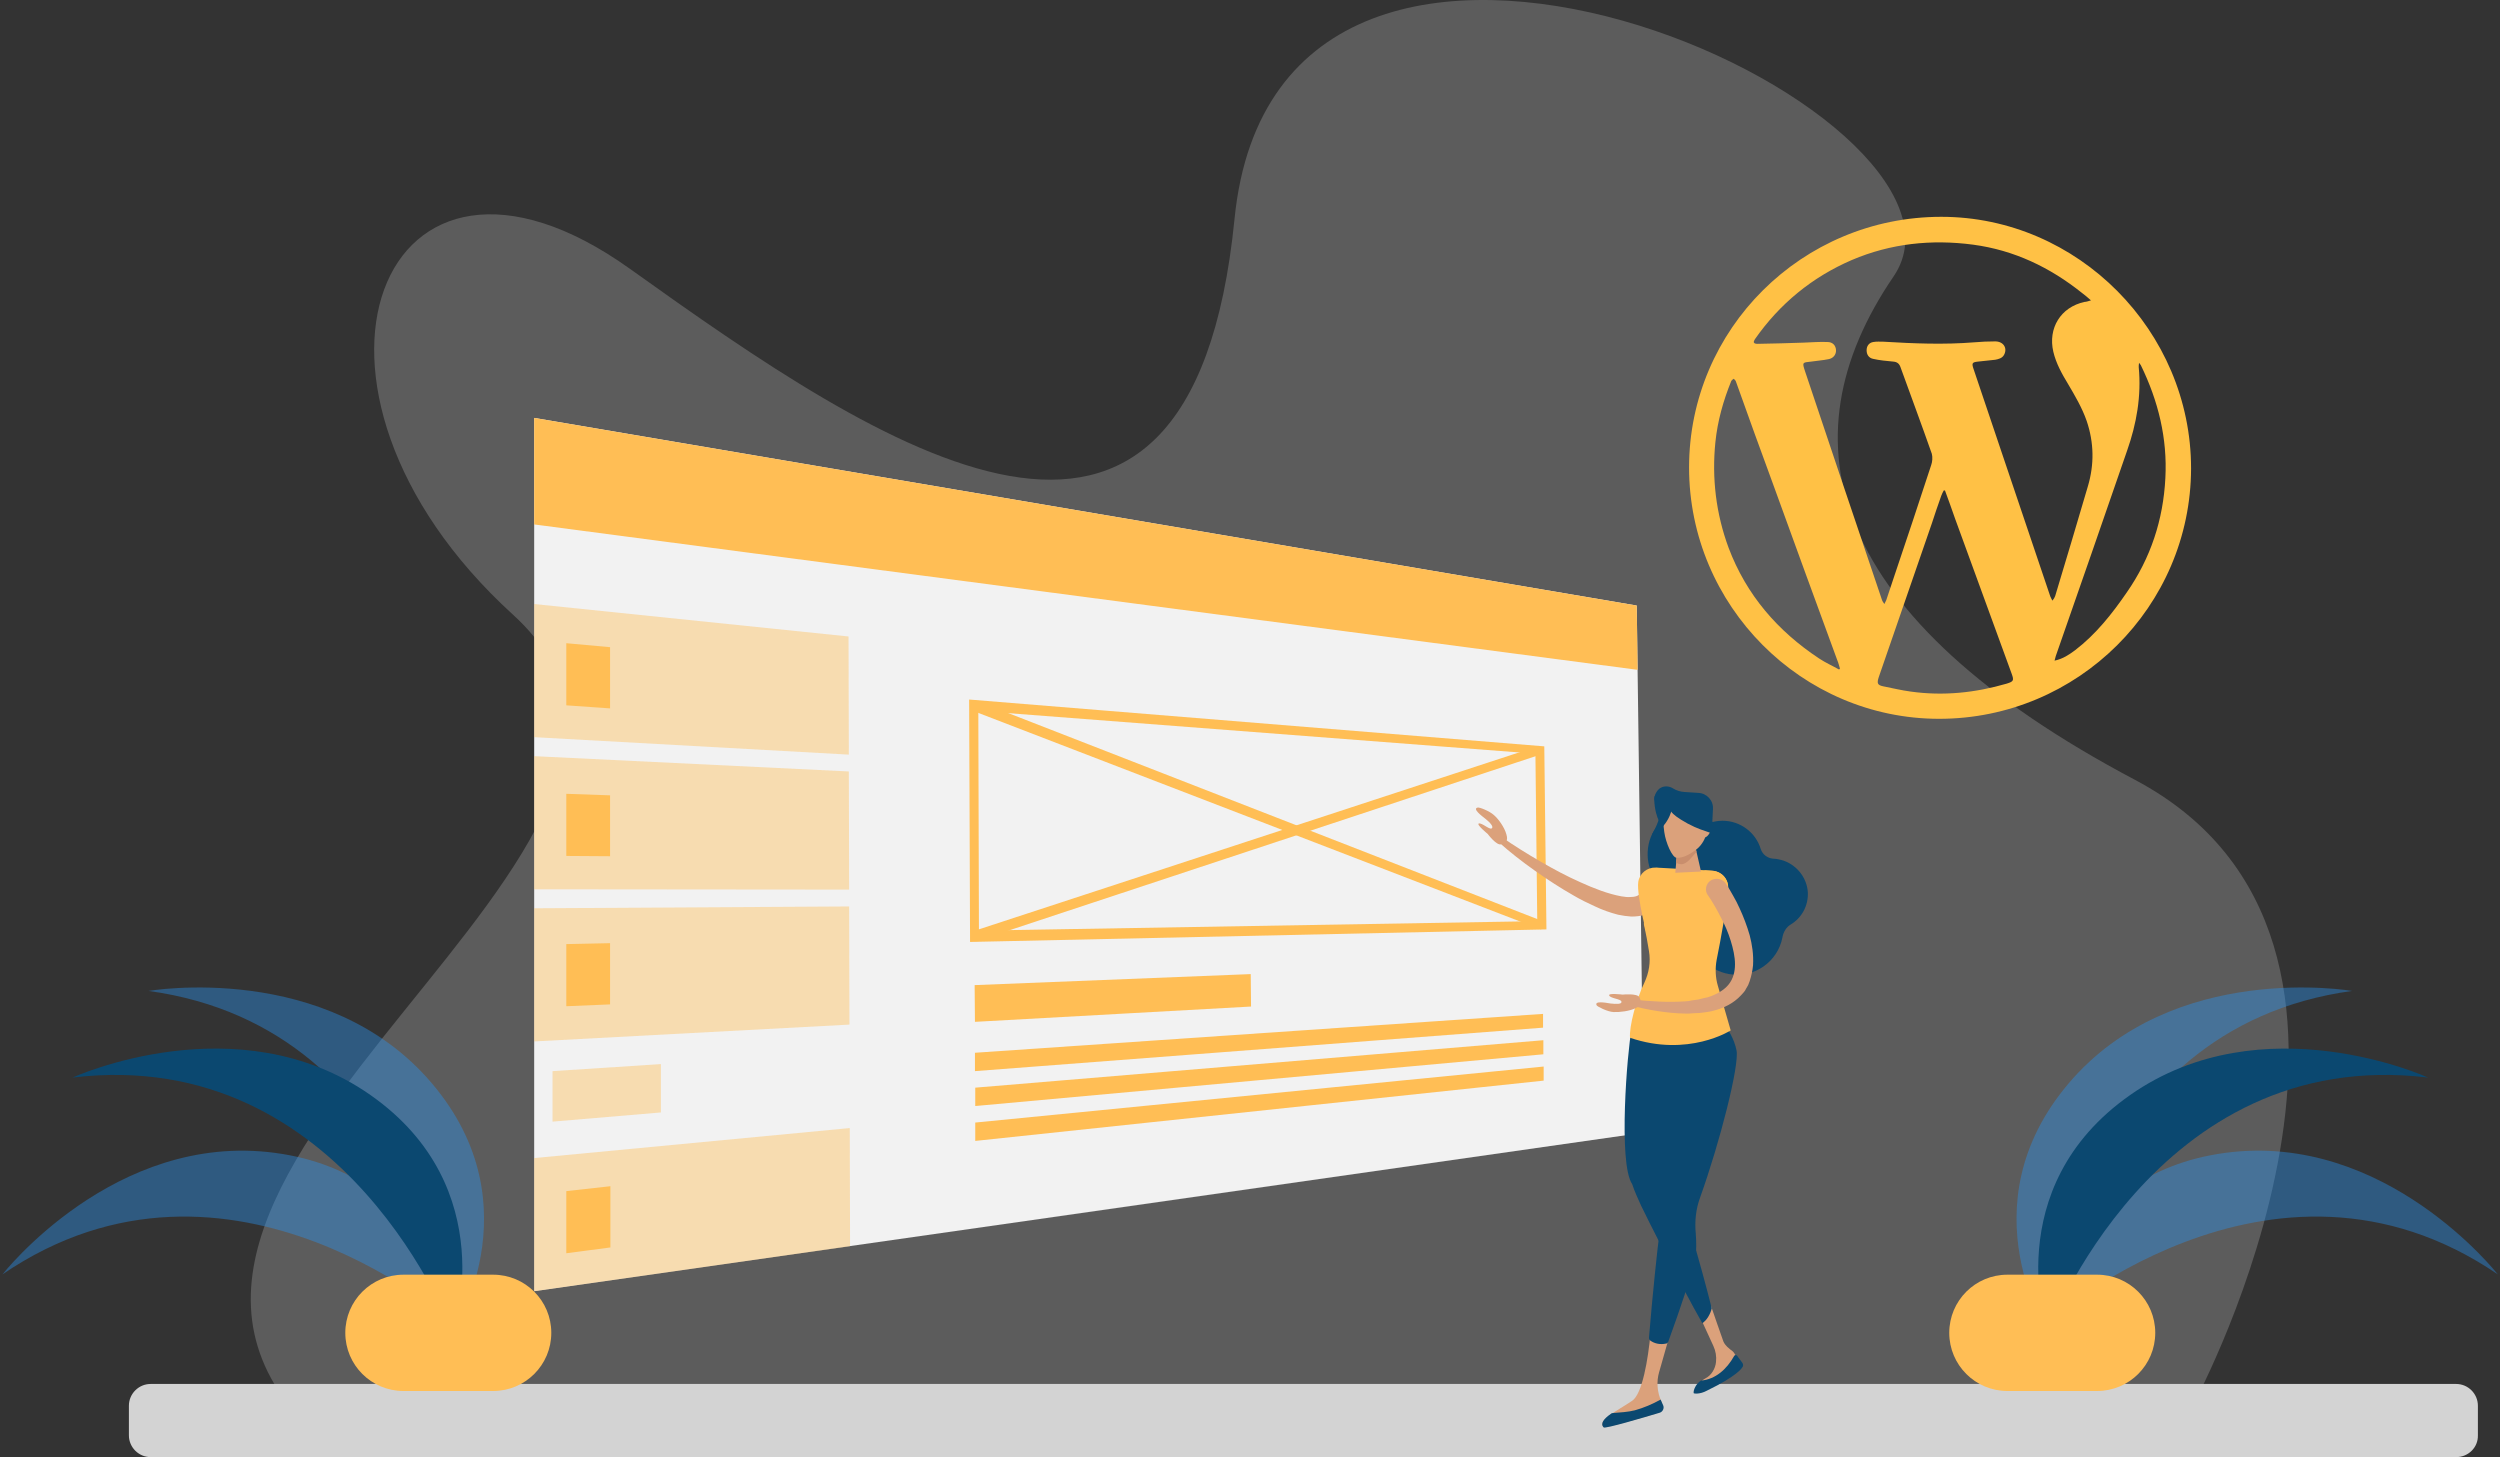
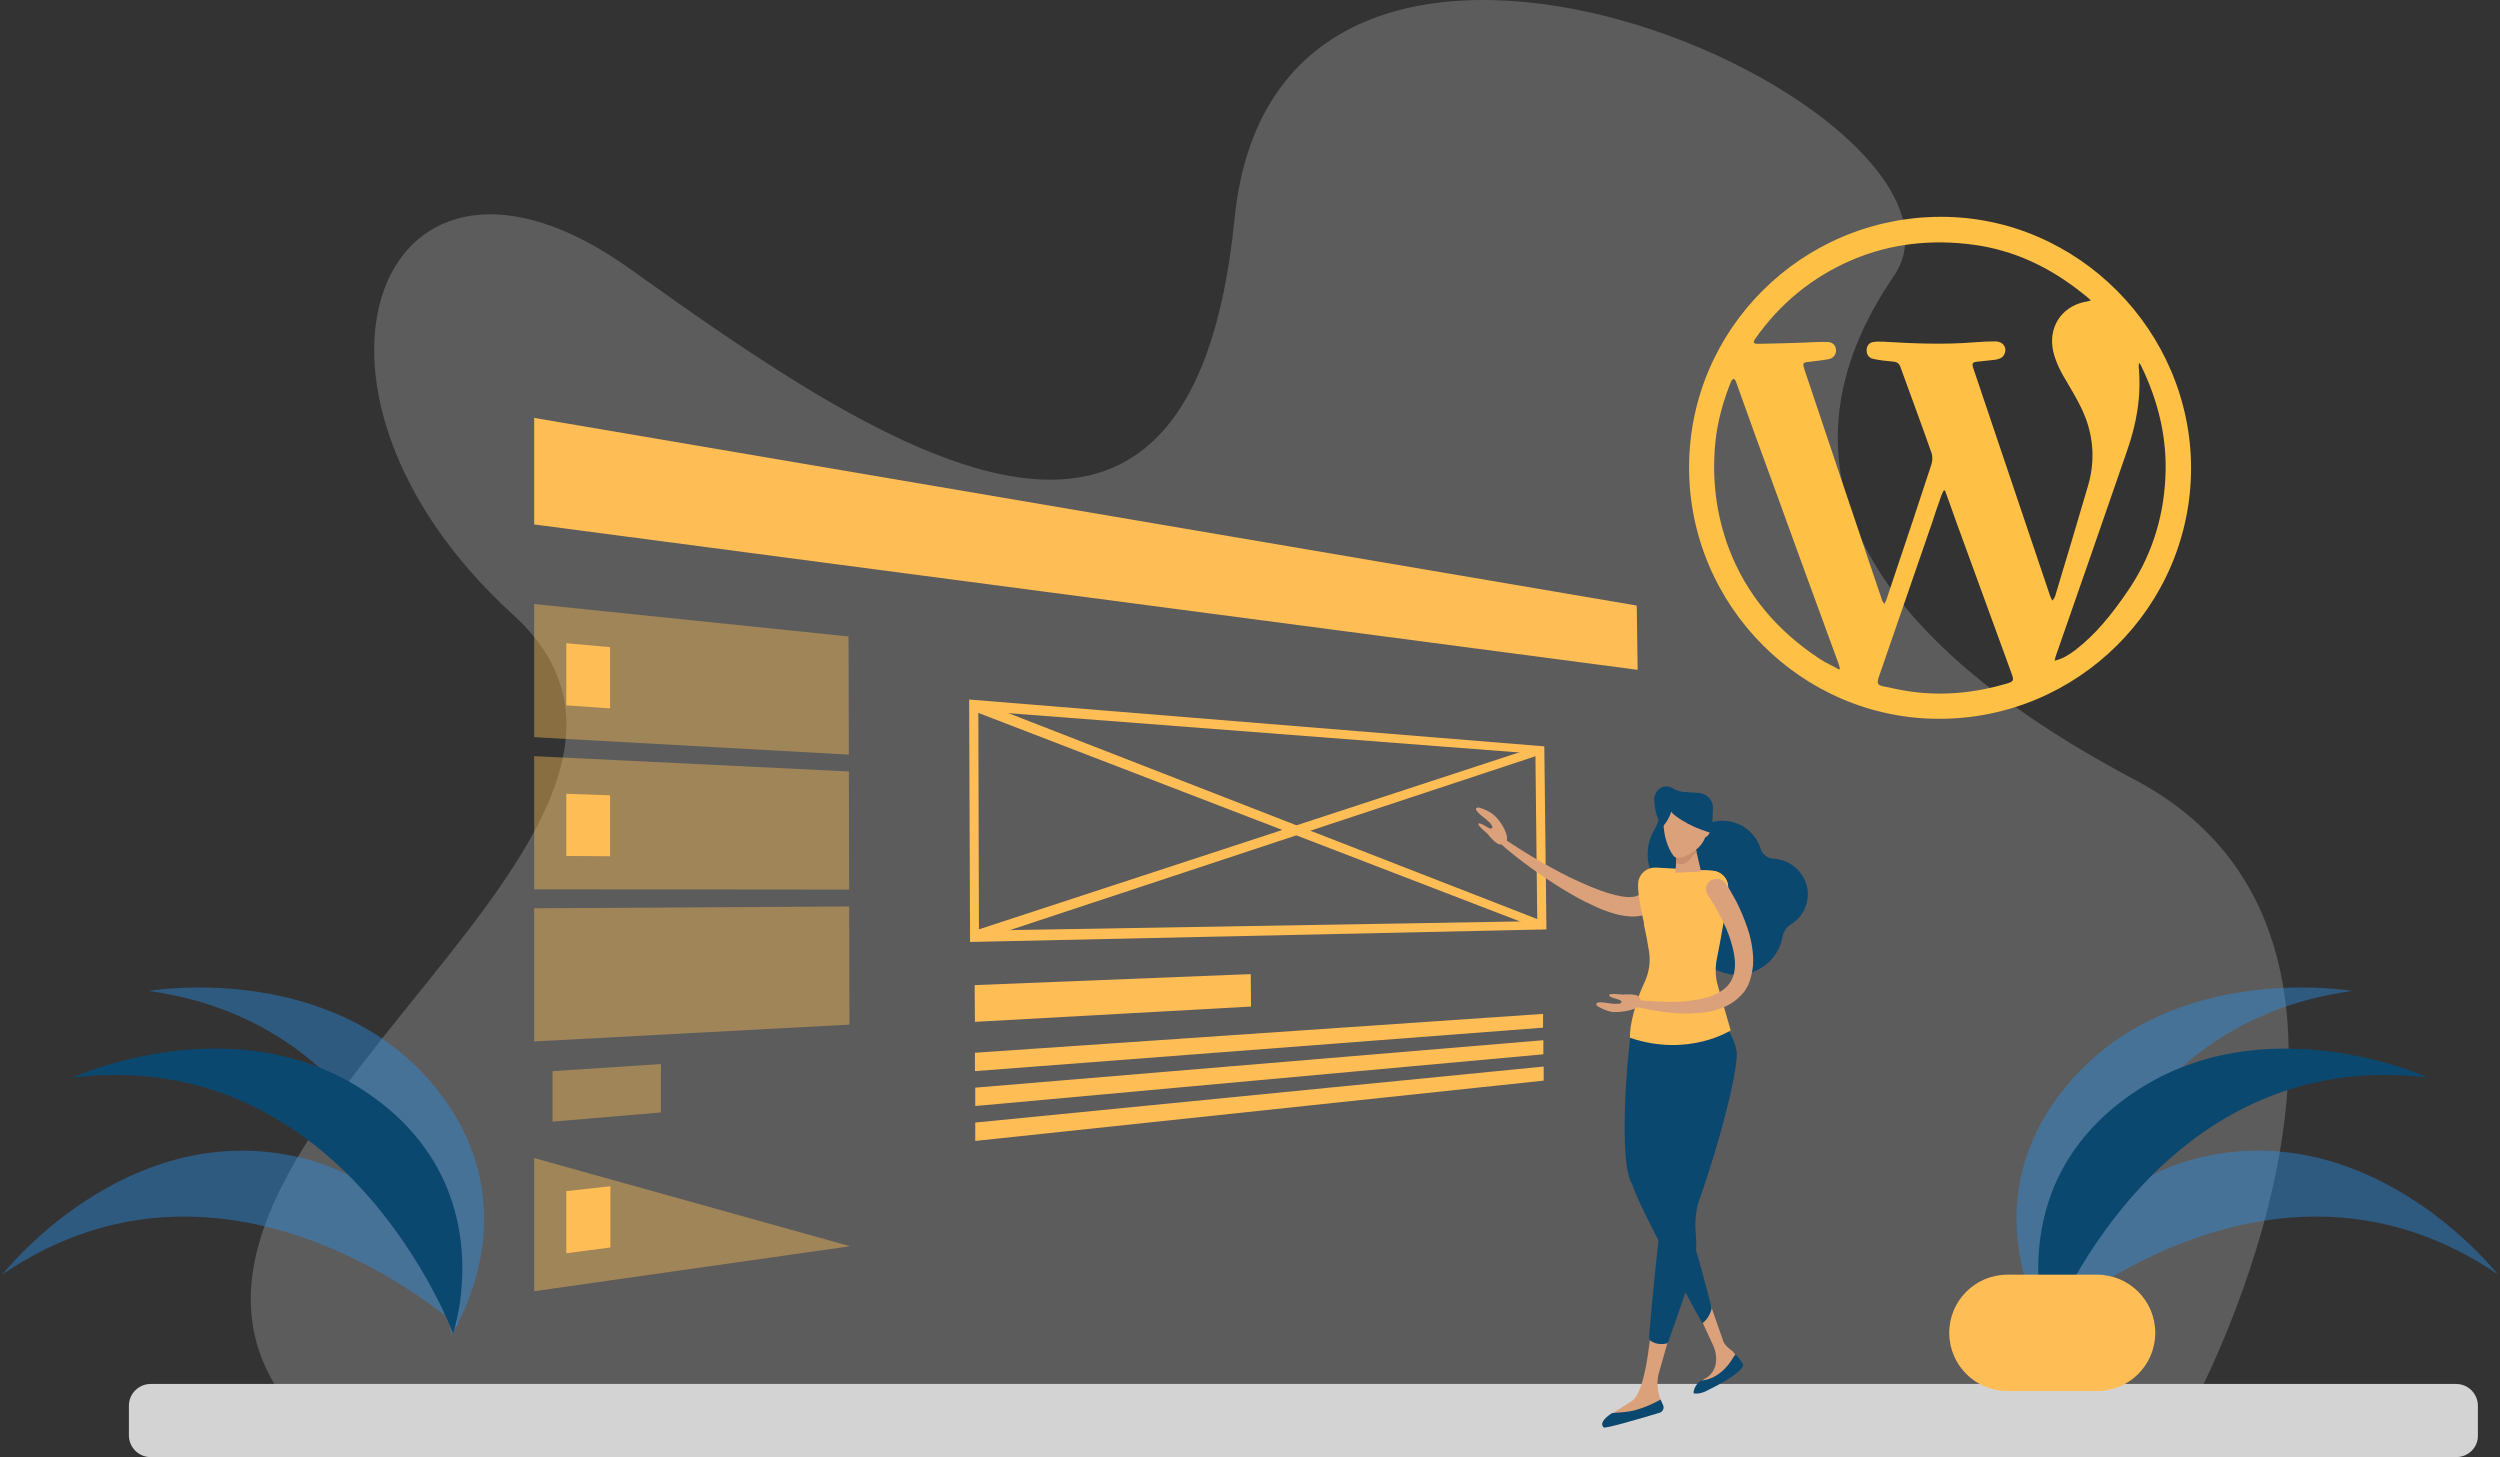
<svg xmlns="http://www.w3.org/2000/svg" width="513" height="299" viewBox="0 0 513 299" fill="none">
  <rect x="0" y="0" width="513" height="299" fill="#333333" stroke="none" />
  <path opacity="0.2" d="M450.425 287.506C450.425 287.506 500.988 193.289 438.052 159.999C375.115 126.709 365.442 90.593 388.557 56.738C411.671 22.883 262.306 -45.456 253.324 44.929C244.342 135.315 180.401 91.724 129.273 55.168C78.144 18.612 53.899 79.35 105.279 126.144C156.658 172.938 7.419 240.523 64.829 294.415L450.425 287.506Z" fill="white" />
  <path d="M504.003 299H30.911C28.461 299 26.451 296.99 26.451 294.541V288.448C26.451 285.998 28.461 283.988 30.911 283.988H504.003C506.453 283.988 508.463 285.998 508.463 288.448V294.541C508.526 296.99 506.516 299 504.003 299Z" fill="#D3D3D3" />
-   <path d="M337.303 232.421L109.613 264.957V85.757L335.859 124.26L337.303 232.421Z" fill="#F2F2F2" />
  <path d="M336.047 137.45L109.613 107.615V85.757L335.859 124.26L336.047 137.45Z" fill="#FFBE55" />
  <g opacity="0.42">
    <path d="M174.183 154.849L109.613 151.268V123.946L174.12 130.604L174.183 154.849Z" fill="#FFBE55" />
  </g>
  <path d="M125.189 145.364L116.207 144.736V131.986L125.189 132.802V145.364Z" fill="#FFBE55" />
  <g opacity="0.42">
    <path d="M174.246 182.548L109.613 182.485V155.163L174.183 158.303L174.246 182.548Z" fill="#FFBE55" />
  </g>
  <path d="M125.189 175.702L116.207 175.639V162.889L125.189 163.203V175.702Z" fill="#FFBE55" />
  <g opacity="0.42">
    <path d="M174.309 210.248L109.613 213.703V186.38L174.246 186.003L174.309 210.248Z" fill="#FFBE55" />
  </g>
-   <path d="M125.189 206.102L116.207 206.479V193.729L125.189 193.54V206.102Z" fill="#FFBE55" />
  <g opacity="0.42">
-     <path d="M174.434 255.724L109.613 264.957V237.634L174.371 231.479L174.434 255.724Z" fill="#FFBE55" />
+     <path d="M174.434 255.724L109.613 264.957V237.634L174.434 255.724Z" fill="#FFBE55" />
  </g>
  <path d="M125.252 255.975L116.207 257.168V244.417L125.252 243.412V255.975Z" fill="#FFBE55" />
  <g opacity="0.42">
    <path d="M135.618 228.275L113.383 230.159V219.795L135.618 218.351V228.275Z" fill="#FFBE55" />
  </g>
  <path d="M317.329 190.714L199.056 193.289L198.867 143.543L316.889 153.153L317.329 190.714ZM200.877 190.965L315.444 189.018L315.068 154.66L200.752 145.867L200.877 190.965Z" fill="#FFBE55" />
  <path d="M316.136 190.714L199.496 145.804L200.061 143.668L316.701 189.081L316.136 190.714Z" fill="#FFBE55" />
  <path d="M200.247 193.164L199.682 191.091L315.694 153.09L316.259 154.786L200.247 193.164ZM256.714 206.542L200.059 209.683L199.996 202.145L256.651 199.884L256.714 206.542ZM316.636 210.876L200.059 219.795V216.027L316.636 208.05V210.876ZM316.699 216.341L200.121 226.956V223.187L316.699 213.451V216.341ZM316.761 221.743L200.121 234.116V230.348L316.761 218.853V221.743Z" fill="#FFBE55" />
  <path d="M397.914 147.5C369.712 147.5 346.598 124.26 346.598 95.932C346.598 67.541 369.775 44.49 398.354 44.49C426.368 44.49 449.608 67.918 449.608 96.12C449.545 124.448 426.368 147.5 397.914 147.5ZM429.069 61.637C428.378 61.009 427.812 60.569 427.247 60.13C420.652 54.854 413.303 51.336 404.886 50.206C396.344 49.075 387.99 49.954 380.013 53.346C371.848 56.864 365.19 62.328 360.102 69.614C359.976 69.803 359.788 70.18 359.914 70.305C359.976 70.493 360.353 70.556 360.605 70.556C363.808 70.493 367.011 70.431 370.152 70.305C371.785 70.242 373.355 70.117 374.988 70.179C376.056 70.179 376.684 70.87 376.747 71.812C376.81 72.692 376.244 73.508 375.239 73.697C374.046 73.948 372.853 74.011 371.659 74.199C369.838 74.388 369.775 74.325 370.403 76.209C375.616 91.849 380.892 107.426 386.169 123.066C386.231 123.318 386.42 123.569 386.671 123.946C386.86 123.506 387.048 123.255 387.111 123.004L388.618 118.481C391.193 110.818 393.769 103.155 396.281 95.43C396.532 94.739 396.595 93.796 396.407 93.106C394.334 87.201 392.136 81.297 390 75.393C389.749 74.639 389.309 74.262 388.493 74.199C387.111 74.074 385.729 73.948 384.347 73.634C383.468 73.446 383.028 72.755 383.028 71.875C383.028 70.996 383.531 70.305 384.41 70.179C385.101 70.054 385.792 70.117 386.483 70.117C392.701 70.493 398.919 70.745 405.138 70.242C406.582 70.117 407.964 70.054 409.409 70.054C411.105 70.054 411.984 71.436 411.23 72.817C410.853 73.508 410.1 73.697 409.409 73.823C408.215 73.948 407.085 74.074 405.891 74.199C404.698 74.325 404.572 74.513 404.949 75.644C406.833 81.171 408.655 86.699 410.539 92.226L420.715 122.375C420.84 122.689 421.029 123.004 421.154 123.255C421.468 122.878 421.594 122.627 421.72 122.313C423.981 114.775 426.242 107.301 428.44 99.763C429.759 95.304 429.697 90.844 428.189 86.385C427.247 83.684 425.802 81.234 424.358 78.785C423.101 76.712 421.908 74.576 421.343 72.189C420.212 67.353 422.85 63.019 427.749 61.951C428.064 61.951 428.44 61.826 429.069 61.637ZM399.108 100.643H398.856C398.668 101.02 398.48 101.334 398.354 101.711C397.663 103.595 397.035 105.542 396.407 107.426C392.764 117.916 389.184 128.405 385.54 138.895C385.101 140.214 385.226 140.591 386.483 140.842C388.367 141.219 390.188 141.658 392.073 141.91C398.794 142.852 405.326 142.161 411.795 140.277C413.177 139.837 413.303 139.648 412.8 138.267C408.906 127.652 405.075 117.036 401.18 106.421C400.489 104.411 399.799 102.527 399.108 100.643ZM377.375 137.387L377.563 137.199C377.375 136.634 377.249 136.005 376.998 135.44C372.601 123.443 368.205 111.446 363.871 99.449C361.295 92.415 358.72 85.38 356.208 78.282C356.145 78.094 355.956 77.905 355.768 77.717C355.58 77.842 355.391 77.968 355.266 78.156C353.632 82.176 352.439 86.385 351.999 90.719C351.246 98.13 352.125 105.416 354.7 112.388C358.343 122.061 364.75 129.473 373.292 135.126C374.611 136.005 376.056 136.634 377.375 137.387ZM421.594 135.566C423.353 135.189 424.609 134.31 425.802 133.43C430.073 130.164 433.402 125.956 436.417 121.559C441.317 114.524 443.892 106.673 444.332 98.13C444.771 89.965 442.887 82.302 439.307 74.953C439.244 74.828 439.118 74.702 438.93 74.451C438.867 74.89 438.867 75.079 438.867 75.33C439.432 81.234 438.427 86.95 436.48 92.477C431.644 106.547 426.745 120.554 421.845 134.624C421.782 134.812 421.72 135.126 421.594 135.566Z" fill="#FFC145" />
  <path d="M351.12 268.034C351.12 268.034 353.256 274.252 353.633 275.257C354.01 276.137 354.763 276.702 355.517 277.267C355.768 277.456 355.957 277.833 356.208 278.21C356.396 278.461 356.333 278.838 356.208 279.089C354.009 284.239 348.042 285.998 347.917 285.621C347.728 284.868 348.671 283.548 349.927 282.858C351.183 282.229 352 280.848 352.125 279.466C352.251 278.335 352.062 277.205 351.56 276.137L349.424 271.489L351.12 268.034ZM342.264 275.195L340.442 281.601C339.877 283.548 340.065 285.684 340.882 287.506C341.384 288.511 340.819 289.767 339.751 290.081C336.234 291.149 329.325 293.096 329.074 292.845C327.629 291.463 331.774 289.578 334.915 287.443C336.988 286.061 338.181 279.026 338.684 273.624L341.824 274.629C342.013 274.755 342.201 274.943 342.264 275.195Z" fill="#DBA17B" />
  <path d="M335.481 289.39C334.036 289.767 332.403 289.83 330.959 289.955C330.77 289.955 330.645 290.018 330.519 290.144C329.074 291.149 328.321 292.154 329.074 292.907C329.388 293.221 337.428 290.835 340.569 289.892C341.197 289.704 341.574 288.95 341.26 288.322L340.757 287.192C339.061 288.134 337.303 288.887 335.481 289.39ZM343.521 202.648C347.289 203.402 350.304 207.987 349.362 212.823C348.797 215.65 345.656 225.637 342.265 233.425C341.008 236.44 341.26 239.958 343.207 242.596C343.521 243.035 343.772 243.475 344.023 243.915C345.091 246.176 349.048 259.618 351.247 268.474C350.995 269.604 350.179 271.049 349.299 271.489C344.903 263.763 337.868 249.756 336.737 247.369C336.109 245.988 335.418 244.48 334.916 242.973C332.026 238.701 333.911 215.775 334.79 211.253C335.732 206.417 339.752 201.957 343.521 202.648Z" fill="#0B4870" />
  <path d="M349.899 175.373C350.13 171.181 347.678 167.638 344.422 167.459C341.166 167.279 338.339 170.531 338.108 174.722C337.877 178.913 340.329 182.457 343.585 182.636C346.841 182.816 349.668 179.564 349.899 175.373Z" fill="#0B4870" />
  <path d="M345.342 175.953C345.656 171.745 349.237 168.416 353.445 168.416C357.151 168.416 360.291 170.865 361.296 174.194C361.673 175.388 362.741 176.141 363.934 176.204C364.437 176.204 364.939 176.33 365.505 176.456C368.52 177.272 370.781 179.973 370.969 183.114C371.095 185.94 369.65 188.39 367.452 189.709C366.51 190.274 365.944 191.279 365.756 192.347C364.814 197.309 360.04 200.763 354.827 199.884C350.367 199.13 347.038 195.299 346.913 190.776C346.85 188.013 347.918 185.563 349.676 183.804C346.913 182.297 345.091 179.282 345.342 175.953ZM344.526 165.024C344.526 165.024 341.071 166.908 341.322 169.735C341.322 169.735 339.627 168.416 339.438 164.019C339.375 161.004 344.526 165.024 344.526 165.024Z" fill="#0B4870" />
  <path d="M341.512 181.983C341.449 182.988 341.198 184.056 340.633 185.124C340.319 185.689 339.942 186.191 339.439 186.631C338.937 187.071 338.372 187.385 337.869 187.573C336.739 188.013 335.671 188.076 334.729 188.076C333.786 188.013 332.907 187.887 332.028 187.699C330.332 187.259 328.762 186.694 327.317 186.003C325.809 185.312 324.365 184.621 322.983 183.805C320.219 182.234 317.518 180.476 314.943 178.654C312.368 176.833 309.855 174.885 307.469 172.75C307.217 172.499 307.217 172.122 307.406 171.87C307.594 171.619 307.971 171.619 308.222 171.808C309.479 172.687 310.798 173.566 312.117 174.383C313.436 175.199 314.755 176.016 316.074 176.77C318.775 178.34 321.475 179.785 324.302 181.041C327.066 182.297 329.955 183.428 332.719 183.93C333.41 184.056 334.1 184.119 334.666 184.056C335.294 184.056 335.796 183.93 336.11 183.742C336.424 183.553 336.613 183.428 336.739 183.114C336.864 182.8 336.99 182.297 336.99 181.732C336.99 180.538 337.995 179.533 339.251 179.596C340.444 179.596 341.449 180.601 341.387 181.857C341.512 181.857 341.512 181.92 341.512 181.983Z" fill="#DBA17B" />
  <path d="M339.124 196.43C337.993 192.347 335.795 183.742 336.172 180.978C336.423 179.219 337.993 177.963 339.752 178.026L351.309 178.654C353.194 178.78 354.701 180.35 354.638 182.297C354.575 185.626 352.566 193.163 351.498 197.058L339.124 196.43Z" fill="#FFBE55" />
  <path d="M338.62 275.069C338.432 274.943 338.369 274.755 338.369 274.504C339.06 266.024 340.191 255.284 340.505 253.211C340.568 252.96 340.568 252.771 340.63 252.52C339.374 242.407 340.253 220.863 340.316 217.032C340.379 212.07 343.645 206.605 347.54 206.668C351.434 206.668 355.391 210.939 356.333 215.524C356.961 218.539 352.941 234.367 348.859 245.736C347.979 248.123 347.728 250.698 347.979 253.211C348.105 254.969 348.105 256.728 347.916 258.11C347.602 260.12 344.902 268.285 342.326 275.32C342.263 275.509 342.075 275.697 341.887 275.697C340.756 275.948 339.563 275.76 338.62 275.069Z" fill="#0B4870" />
  <path d="M352.502 202.271C352 200.575 351.937 198.754 352.251 196.995C353.068 192.912 354.512 185.312 354.575 182.046C354.638 180.287 353.256 178.843 351.497 178.717L349.801 178.591C349.048 180.036 347.603 181.167 345.467 181.041C343.332 180.915 342.013 179.659 341.448 178.152L339.815 178.089C341.322 181.92 340.443 186.82 337.302 189.52C337.742 191.53 338.119 193.54 338.37 195.173C338.747 197.372 338.37 199.633 337.428 201.643C335.732 205.098 334.287 210.688 334.476 212.949C346.41 217.032 355.14 211.442 355.14 211.442L352.502 202.271Z" fill="#FFBE55" />
  <path d="M343.771 179.094L349.048 178.843L347.729 173.064L344.274 173.252L343.771 179.094Z" fill="#DBA17B" />
  <path d="M344.275 173.252L347.667 173.001L348.107 174.823C347.29 175.639 346.222 177.398 344.966 177.335C344.589 177.335 344.212 177.21 343.898 176.958L344.275 173.252Z" fill="#C98E6D" />
  <path d="M344.024 176.016C345.154 176.079 346.473 175.576 348.232 174.195C349.237 173.378 350.053 171.933 350.116 170.928L350.43 165.338L341.825 164.836C341.825 164.836 341.009 167.788 341.511 170.74C341.825 173.001 343.144 175.953 344.024 176.016Z" fill="#DBA17B" />
  <path d="M348.736 169.798C348.673 170.866 349.175 171.808 349.804 171.808C350.432 171.87 351.248 170.426 351.311 169.358C351.374 168.29 350.683 167.913 350.055 167.851C349.364 167.851 348.799 168.667 348.736 169.798Z" fill="#DBA17B" />
  <path d="M351.497 166.029C351.623 164.27 350.241 162.763 348.482 162.7L345.593 162.512C344.776 162.449 343.96 162.198 343.269 161.758C342.264 161.13 340.945 161.256 340.191 162.135C339.375 163.14 338.998 164.459 340.819 165.841C341.761 166.532 343.143 165.904 344.085 166.28H344.274L346.849 166.406C347.728 166.469 348.357 167.223 348.357 168.102C348.357 168.667 348.796 169.17 349.362 169.17H349.487L349.99 167.851L351.309 169.861L351.497 166.029Z" fill="#0B4870" />
  <path d="M305.27 171.117C305.27 171.117 307.092 173.566 308.034 173.252C308.976 172.938 309.541 172.561 309.101 171.18C308.725 169.798 307.531 168.102 306.589 167.285C305.647 166.406 303.511 165.589 303.197 165.715C302.129 165.966 303.951 167.348 304.83 168.039C305.71 168.73 306.589 169.672 306.087 169.986C305.647 170.3 304.077 168.793 303.448 168.981C302.883 169.17 305.27 171.117 305.27 171.117ZM332.97 204.093C332.97 204.093 335.985 203.778 336.424 204.658C336.801 205.537 336.927 206.228 335.671 206.856C334.414 207.484 332.342 207.736 331.085 207.673C329.829 207.61 327.756 206.542 327.631 206.291C327.128 205.349 329.389 205.726 330.457 205.914C331.588 206.04 332.844 206.102 332.718 205.537C332.656 204.972 330.52 204.909 330.206 204.281C329.892 203.716 332.97 204.093 332.97 204.093Z" fill="#DBA17B" />
  <path d="M342.453 164.773C342.641 166.092 342.202 166.72 346.284 168.981C350.367 171.18 351.749 170.426 352.942 172.624C352.942 172.624 352.565 169.044 350.304 167.662C348.043 166.343 344.086 165.276 342.955 162.386C343.018 162.449 342.327 163.894 342.453 164.773Z" fill="#0B4870" />
  <path d="M354.136 181.292C354.701 182.172 355.203 182.988 355.643 183.805C356.145 184.684 356.585 185.501 356.962 186.38C357.779 188.139 358.469 189.96 359.035 191.907C359.537 193.854 359.851 195.864 359.726 198.063C359.663 198.628 359.6 199.131 359.474 199.696C359.349 200.261 359.223 200.764 359.035 201.329L358.721 202.146C358.595 202.397 358.407 202.648 358.281 202.899C358.155 203.151 358.03 203.402 357.841 203.59L357.276 204.218C355.706 205.914 353.696 206.856 351.749 207.359L350.995 207.547C350.744 207.61 350.492 207.61 350.241 207.673C349.739 207.736 349.236 207.799 348.797 207.861L347.352 207.924L346.598 207.987H345.844C342.013 207.924 338.244 207.233 334.664 206.354C334.35 206.291 334.099 205.914 334.224 205.6C334.287 205.286 334.601 205.098 334.915 205.098C338.558 205.475 342.264 205.726 345.844 205.475L346.535 205.412L347.163 205.286L348.483 205.098L349.739 204.784C349.927 204.721 350.178 204.721 350.367 204.658L350.932 204.47C352.502 203.904 353.884 203.088 354.764 201.957C355.643 200.826 356.02 199.445 356.02 197.874C356.02 196.304 355.643 194.671 355.141 193.038C354.638 191.405 353.947 189.772 353.131 188.264C352.754 187.511 352.314 186.694 351.874 185.94C351.435 185.187 350.932 184.37 350.493 183.742L350.43 183.679C349.739 182.674 350.053 181.292 351.058 180.664C352.126 180.036 353.507 180.35 354.136 181.292Z" fill="#DBA17B" />
  <path d="M343.271 165.087C343.271 165.087 342.894 169.358 339 171.242C339 171.242 340.822 168.102 340.822 165.966C340.822 163.768 343.585 163.579 343.271 165.087ZM357.466 280.659C357.718 280.408 357.78 279.968 357.529 279.654C357.341 279.403 356.838 278.712 356.461 278.21C356.273 277.958 355.959 278.021 355.833 278.272C354.326 280.973 352.002 283.046 349.05 283.297C348.045 283.863 347.417 285.307 347.542 285.872C347.605 285.998 348.861 286.124 350.243 285.37C356.587 282.292 357.466 280.659 357.466 280.659Z" fill="#0B4870" />
  <path opacity="0.4" d="M419.084 272.18C419.084 272.18 465.815 229.594 512.547 261.502C512.547 261.502 489.621 232.169 456.645 236.566C423.732 240.963 419.084 272.18 419.084 272.18Z" fill="#2A94F4" />
  <path opacity="0.4" d="M420.529 273.938C420.529 273.938 426.622 211.002 482.649 203.339C482.649 203.339 445.968 196.995 424.486 222.308C403.005 247.621 420.529 273.938 420.529 273.938Z" fill="#2A94F4" />
  <path d="M420.153 273.624C420.153 273.624 442.074 214.331 498.227 221.114C498.227 221.114 464.372 205.6 437.112 224.695C409.852 243.789 420.153 273.624 420.153 273.624Z" fill="#0B4870" />
  <path d="M399.986 273.499C399.986 280.094 405.325 285.433 411.92 285.433H430.324C436.919 285.433 442.258 280.094 442.258 273.499C442.258 266.904 436.919 261.565 430.324 261.565H411.92C405.325 261.565 399.986 266.904 399.986 273.499Z" fill="#FFBE55" />
  <path opacity="0.4" d="M93.973 272.18C93.973 272.18 47.241 229.594 0.51 261.502C0.51 261.502 23.436 232.169 56.412 236.566C89.387 240.963 93.973 272.18 93.973 272.18Z" fill="#2A94F4" />
  <path opacity="0.4" d="M92.589 273.938C92.589 273.938 86.496 211.002 30.469 203.339C30.469 203.339 67.15 196.995 88.632 222.308C110.113 247.621 92.589 273.938 92.589 273.938Z" fill="#2A94F4" />
  <path d="M92.969 273.624C92.969 273.624 71.048 214.331 14.895 221.114C14.895 221.114 48.75 205.6 76.01 224.695C103.27 243.789 92.969 273.624 92.969 273.624Z" fill="#0B4870" />
-   <path d="M113.127 273.499C113.127 280.094 107.788 285.433 101.193 285.433H82.79C76.194 285.433 70.856 280.094 70.856 273.499C70.856 266.904 76.194 261.565 82.79 261.565H101.193C107.788 261.565 113.127 266.904 113.127 273.499Z" fill="#FFBE55" />
</svg>